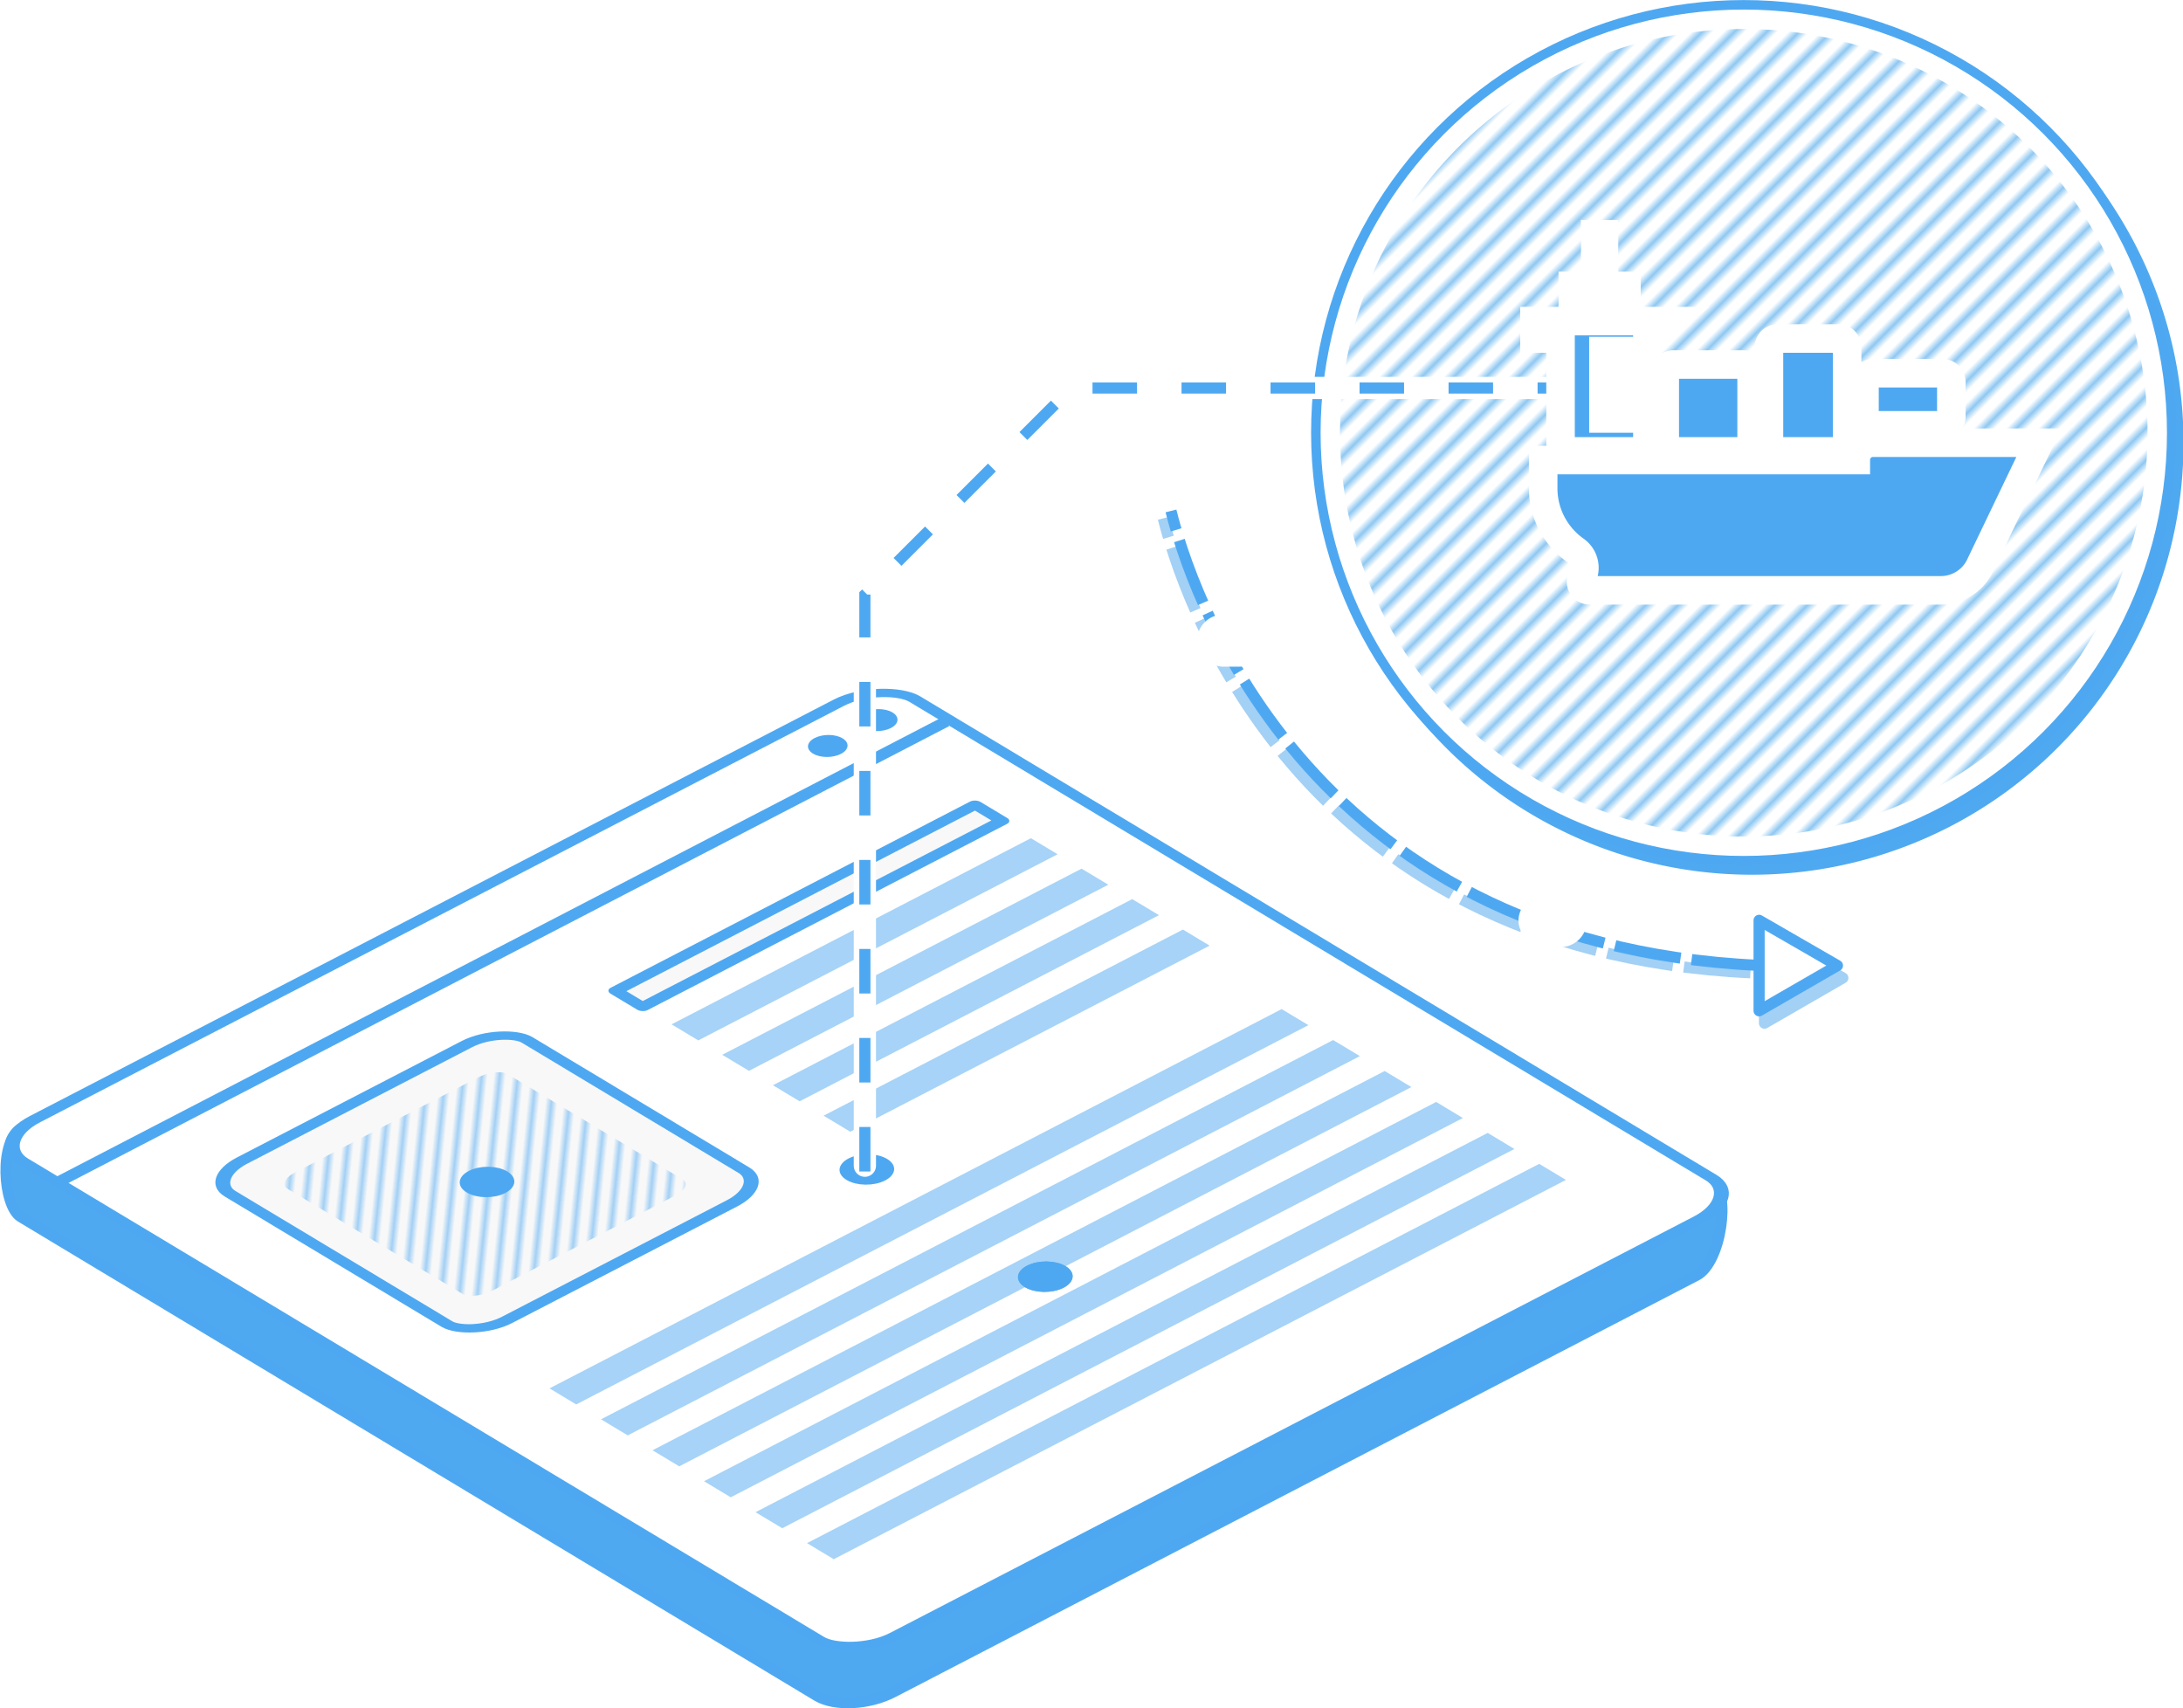
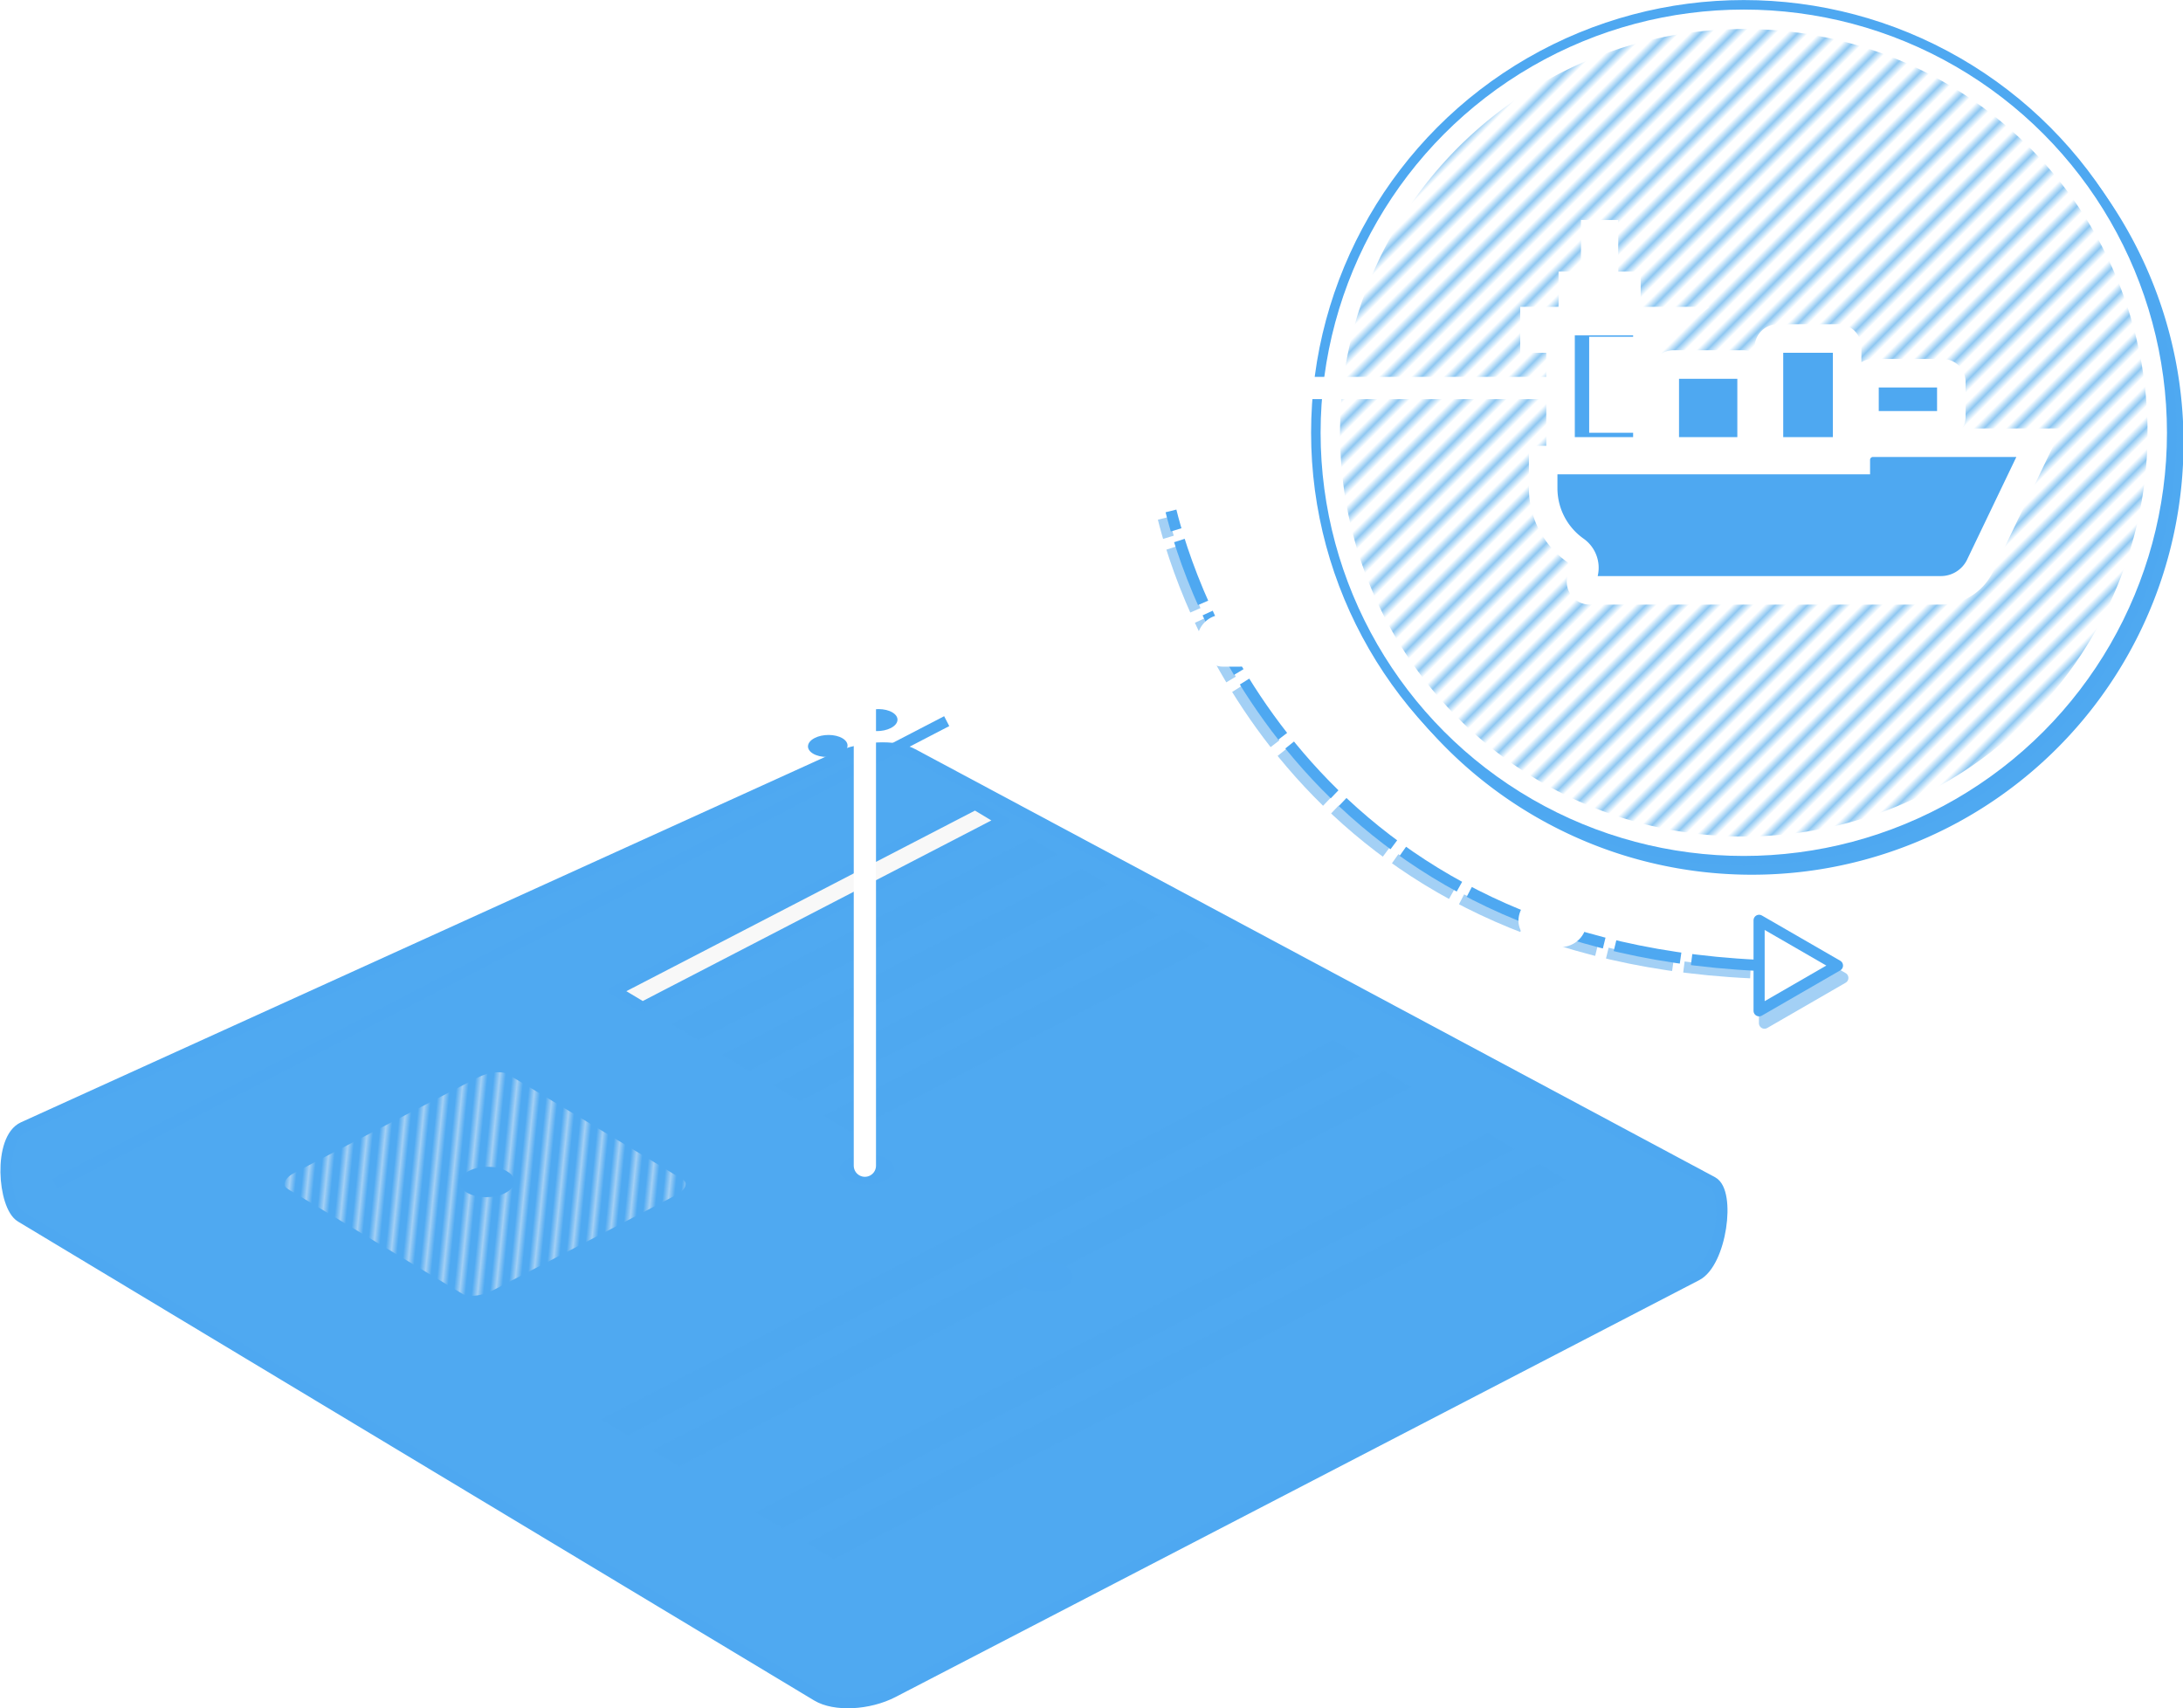
<svg xmlns="http://www.w3.org/2000/svg" xmlns:xlink="http://www.w3.org/1999/xlink" width="3924.184" height="3070.571" viewBox="0 0 1038.274 812.422" version="1.1" id="svg1" xml:space="preserve">
  <defs id="defs1">
    <pattern xlink:href="#Strips1_1.5-5-1" preserveAspectRatio="xMidYMid" id="pattern11-4" patternTransform="scale(3.067) rotate(45 495.274 1647.551)" x="0" y="0" />
    <pattern patternUnits="userSpaceOnUse" width="2.5" height="1" patternTransform="scale(2)" preserveAspectRatio="xMidYMid" id="Strips1_1.5-5-1" style="fill:#8fc8f2">
      <path style="stroke:none" id="rect140-3-7" d="M0-.5h1v2H0z" />
    </pattern>
    <pattern xlink:href="#pattern92-2" preserveAspectRatio="xMidYMid" id="pattern209-0" patternTransform="matrix(2.429 .023 -.138 1.355 2719.84 1450.404)" />
    <pattern xlink:href="#pattern79-1" preserveAspectRatio="xMidYMid" id="pattern92-2" patternTransform="rotate(45 60.799 308.912) scale(1.62)" />
    <pattern xlink:href="#pattern24-7" preserveAspectRatio="xMidYMid" id="pattern79-1" patternTransform="rotate(45 32.007 162.581) scale(1.8)" />
    <pattern xlink:href="#Strips1_1.5-51" preserveAspectRatio="xMidYMid" id="pattern24-7" patternTransform="rotate(45) scale(2)" x="0" y="0" />
    <pattern patternUnits="userSpaceOnUse" width="2.5" height="1" patternTransform="scale(2)" preserveAspectRatio="xMidYMid" id="Strips1_1.5-51" style="fill:#a3d0f5">
      <path style="stroke:none" id="rect140-7" d="M0-.5h1v2H0z" />
    </pattern>
  </defs>
  <g id="layer1" transform="translate(-3004.708 -214.105)">
    <g id="g1" transform="matrix(1.181 0 0 1.181 -1548.246 -388.383)">
      <path id="path48-1" style="fill:#4fa9f1;fill-opacity:1;stroke-width:2.451;stroke-linecap:round;stroke-miterlimit:10;stroke-opacity:0;paint-order:fill markers stroke" d="M4556.398 514.73c-25.117.654-50.139 6.777-72.702 17.922-21.505 10.601-40.776 25.76-56.199 44.133a172.9 172.9 0 0 0-22.502 34.337c-9.867 19.863-15.93 41.622-17.663 63.753a174.752 174.752 0 0 0 3.493 50.88c6.067 27.89 19.179 54.185 37.754 75.865 10.787 12.62 23.357 23.612 37.27 32.669 16.903 10.991 35.766 19.073 55.463 23.617 24.216 5.646 49.688 6.013 74.085 1.012 16.623-3.38 32.843-9.276 47.756-17.31 22.418-12.062 42.116-29.121 57.247-49.602 12.004-16.198 21.174-34.543 26.901-53.852 6.258-20.992 8.488-43.155 6.556-64.973-2.207-25.368-10.163-50.218-22.996-72.229-12.684-21.824-30.26-40.779-51.013-55.204a173.233 173.233 0 0 0-30.982-17.136c-17.146-7.297-35.46-11.842-54.036-13.357a171.84 171.84 0 0 0-18.433-.526z" />
      <circle style="fill:#fff;fill-opacity:1;stroke:#4ea8f1;stroke-width:3.833;stroke-linecap:round;stroke-linejoin:round;stroke-miterlimit:10;stroke-dasharray:none;stroke-dashoffset:13.501;stroke-opacity:1" id="path9-1" cx="4557.433" cy="684.432" r="172.342" />
      <path id="circle9-7" style="fill:url(#pattern11-4);fill-opacity:1;stroke:none;stroke-width:3.833;stroke-linecap:round;stroke-linejoin:round;stroke-miterlimit:10;stroke-dasharray:none;stroke-dashoffset:13.501;stroke-opacity:1" d="M4555.905 521.827c-6.17.084-12.324.483-18.446 1.238a162.906 162.906 0 0 0-36.48 8.887 162.389 162.389 0 0 0-42.284 23.292c-15.976 12.204-29.66 27.4-40.11 44.576a162.954 162.954 0 0 0-13.457 27.665 162.562 162.562 0 0 0-9.87 68.697 162.497 162.497 0 0 0 16.516 60.516 161.96 161.96 0 0 0 12.246 20.692 162.539 162.539 0 0 0 16.443 19.99c8.708 9.017 18.488 17.06 29.036 23.827a163.01 163.01 0 0 0 38.254 18.055 162.826 162.826 0 0 0 57.157 7.601 162.572 162.572 0 0 0 39.392-6.73 162.884 162.884 0 0 0 42.362-19.77 162.237 162.237 0 0 0 13.339-9.768 162.607 162.607 0 0 0 27.924-29.159 162.224 162.224 0 0 0 17.994-30.752 162.626 162.626 0 0 0 9.245-26.788 162.11 162.11 0 0 0 4.618-30.494c.344-6.18.33-12.38-.029-18.56-.19-3.191-.476-6.422-.853-9.599a165.787 165.787 0 0 0-2.023-12.698 162.92 162.92 0 0 0-9.62-31.292 162.767 162.767 0 0 0-15.442-28.368 162.811 162.811 0 0 0-42.511-42.618 161.352 161.352 0 0 0-14.203-8.685 163.728 163.728 0 0 0-23.667-10.52 161.947 161.947 0 0 0-27.23-7.015 162.777 162.777 0 0 0-16.423-1.889c-3.94-.249-7.916-.361-11.878-.33z" />
      <path id="rect18-9" style="fill:#4fa9f1;fill-opacity:1;stroke:#4ea8f1;stroke-width:4.481;stroke-linecap:round;stroke-linejoin:round;stroke-miterlimit:10" d="m3864.545 964.16 327.556-148.823c10.106-4.592 23.312-5.417 30.637-1.496l322.086 172.382c7.325 3.92 3.497 32.356-6.356 37.468l-323.613 167.864c-9.854 5.111-23.518 5.778-30.637 1.496l-320.665-192.894c-7.12-4.282-9.114-31.404.992-35.996z" />
      <circle style="fill:#4ea8f1;fill-opacity:1;stroke:#4ea8f1;stroke-width:2.739;stroke-linecap:round;stroke-linejoin:round;stroke-miterlimit:10;stroke-dasharray:none;stroke-opacity:1" id="path5-6" cx="4513.348" cy="667.574" r="7.889" />
-       <rect style="fill:#fff;stroke:#4ea8f1;stroke-width:4.854;stroke-linecap:round;stroke-linejoin:round;stroke-miterlimit:10;stroke-dasharray:none;paint-order:normal" id="rect79-4" width="404.633" height="404.205" x="1352.967" y="3092.155" rx="20.037" ry="14.997" transform="matrix(.888 -.46 .857 .515 0 0)" />
      <path style="fill:none;stroke:#4ea8f1;stroke-width:4.481;stroke-linecap:butt;stroke-linejoin:miter;stroke-dasharray:none;stroke-opacity:1" d="m3877.244 986.885 359.185-186.316" id="path79-6" />
-       <rect style="fill:#f8f8f8;stroke:#4ea8f1;stroke-width:4.854;stroke-linecap:round;stroke-linejoin:round;stroke-miterlimit:10;stroke-dasharray:none;paint-order:normal" id="rect80-3" width="134.695" height="124.553" x="1390.349" y="3154.61" rx="16.36" ry="11.335" transform="matrix(.888 -.46 .857 .515 0 0)" />
      <rect style="fill:#f8f8f8;stroke:#4ea8f1;stroke-width:4.854;stroke-linecap:round;stroke-linejoin:round;stroke-miterlimit:10;stroke-dasharray:none;paint-order:normal" id="rect81-7" width="162.956" height="12.557" x="1566.536" y="3164.644" rx="0" ry="0" transform="matrix(.888 -.46 .857 .515 0 0)" />
      <rect style="opacity:.5;fill:#4ea8f1;fill-opacity:1;stroke:none;stroke-width:4.854;stroke-linecap:round;stroke-linejoin:round;stroke-miterlimit:10;stroke-dasharray:none;paint-order:normal" id="rect82-9" width="162.956" height="12.557" x="1566.536" y="3190.83" rx="0" ry="0" transform="matrix(.888 -.46 .857 .515 0 0)" />
      <rect style="opacity:.5;fill:#4ea8f1;fill-opacity:1;stroke:none;stroke-width:4.854;stroke-linecap:round;stroke-linejoin:round;stroke-miterlimit:10;stroke-dasharray:none;paint-order:normal" id="rect83-7" width="162.956" height="12.557" x="1566.536" y="3214.643" rx="0" ry="0" transform="matrix(.888 -.46 .857 .515 0 0)" />
      <rect style="opacity:.5;fill:#4ea8f1;fill-opacity:1;stroke:none;stroke-width:4.854;stroke-linecap:round;stroke-linejoin:round;stroke-miterlimit:10;stroke-dasharray:none;paint-order:normal" id="rect84-4" width="162.956" height="12.557" x="1566.536" y="3238.456" rx="0" ry="0" transform="matrix(.888 -.46 .857 .515 0 0)" />
      <rect style="opacity:.5;fill:#4ea8f1;fill-opacity:1;stroke:none;stroke-width:4.854;stroke-linecap:round;stroke-linejoin:round;stroke-miterlimit:10;stroke-dasharray:none;paint-order:normal" id="rect85-9" width="162.956" height="12.557" x="1566.536" y="3262.27" rx="0" ry="0" transform="matrix(.888 -.46 .857 .515 0 0)" />
-       <rect style="opacity:.5;fill:#4ea8f1;fill-opacity:1;stroke:none;stroke-width:6.929;stroke-linecap:round;stroke-linejoin:round;stroke-miterlimit:10;stroke-dasharray:none;paint-order:normal" id="rect86-1" width="332.044" height="12.557" x="1389.262" y="3317.153" rx="0" ry="0" transform="matrix(.888 -.46 .857 .515 0 0)" />
      <rect style="opacity:.5;fill:#4ea8f1;fill-opacity:1;stroke:none;stroke-width:6.929;stroke-linecap:round;stroke-linejoin:round;stroke-miterlimit:10;stroke-dasharray:none;paint-order:normal" id="rect87-7" width="332.044" height="12.557" x="1389.262" y="3365.562" rx="0" ry="0" transform="matrix(.888 -.46 .857 .515 0 0)" />
-       <rect style="opacity:.5;fill:#4ea8f1;fill-opacity:1;stroke:none;stroke-width:6.929;stroke-linecap:round;stroke-linejoin:round;stroke-miterlimit:10;stroke-dasharray:none;paint-order:normal" id="rect88-0" width="332.044" height="12.557" x="1389.262" y="3389.766" rx="0" ry="0" transform="matrix(.888 -.46 .857 .515 0 0)" />
      <rect style="opacity:.5;fill:#4ea8f1;fill-opacity:1;stroke:none;stroke-width:6.929;stroke-linecap:round;stroke-linejoin:round;stroke-miterlimit:10;stroke-dasharray:none;paint-order:normal" id="rect89-6" width="332.044" height="12.557" x="1389.262" y="3438.175" rx="0" ry="0" transform="matrix(.888 -.46 .857 .515 0 0)" />
      <rect style="opacity:.5;fill:#4ea8f1;fill-opacity:1;stroke:none;stroke-width:6.929;stroke-linecap:round;stroke-linejoin:round;stroke-miterlimit:10;stroke-dasharray:none;paint-order:normal" id="rect90-0" width="332.044" height="12.557" x="1389.262" y="3413.97" rx="0" ry="0" transform="matrix(.888 -.46 .857 .515 0 0)" />
      <rect style="opacity:.5;fill:#4ea8f1;fill-opacity:1;stroke:none;stroke-width:6.929;stroke-linecap:round;stroke-linejoin:round;stroke-miterlimit:10;stroke-dasharray:none;paint-order:normal" id="rect91-8" width="332.044" height="12.557" x="1389.262" y="3341.357" rx="0" ry="0" transform="matrix(.888 -.46 .857 .515 0 0)" />
      <path id="path91-5" style="fill:url(#pattern209-0);fill-opacity:1;stroke:none;stroke-width:3.63;stroke-linecap:round;stroke-linejoin:round;stroke-miterlimit:10;stroke-dasharray:none;paint-order:normal" d="M4045.675 945.071c-22.485 11.681-45.019 23.334-67.443 35.051-1.93 1.058-4.009 2.041-5.844 3.148-1.88 1.356-3.279 3.18-2.29 4.838 1.328 1.427 3.799 2.341 5.55 3.606 22.053 13.252 44.082 26.517 66.179 39.746 2.494.954 5.971.515 8.432-.301 4.503-1.52 7.816-3.866 11.83-5.752 21.99-11.416 44.05-22.793 65.92-34.28 1.874-1.157 3.253-2.563 3.282-4.129.122-1.466-1.996-2.47-3.673-3.393-3.016-1.775-5.944-3.599-8.936-5.388a16578.504 16578.504 0 0 0-59.118-35.506c-1.772-.995-4.715-.86-6.97-.378-2.71.56-4.853 1.657-6.915 2.736z" />
      <ellipse style="fill:#4ea8f1;fill-opacity:1;stroke:none;stroke-width:4.854;stroke-linecap:round;stroke-linejoin:round;stroke-miterlimit:10;stroke-dasharray:none;paint-order:normal" id="circle91-3" cx="1740.054" cy="3107.907" transform="matrix(.888 -.46 .857 .515 0 0)" rx="6.694" ry="6.19" />
      <ellipse style="fill:#4ea8f1;fill-opacity:1;stroke:none;stroke-width:4.854;stroke-linecap:round;stroke-linejoin:round;stroke-miterlimit:10;stroke-dasharray:none;paint-order:normal" id="circle92-9" cx="1717.405" cy="3107.907" transform="matrix(.888 -.46 .857 .515 0 0)" rx="6.694" ry="6.19" />
      <ellipse style="fill:#4ea8f1;fill-opacity:1;stroke:#4ea8f1;stroke-width:2.427;stroke-linecap:round;stroke-linejoin:round;stroke-miterlimit:10;stroke-dasharray:none;stroke-opacity:1;paint-order:normal" id="circle206-4" cx="1457.696" cy="3216.887" transform="matrix(.888 -.46 .857 .515 0 0)" rx="7.983" ry="7.382" />
      <ellipse style="fill:#4ea8f1;fill-opacity:1;stroke:#4ea8f1;stroke-width:2.427;stroke-linecap:round;stroke-linejoin:round;stroke-miterlimit:10;stroke-dasharray:none;stroke-opacity:1;paint-order:normal" id="ellipse4-1" cx="1555.284" cy="3294.257" transform="matrix(.888 -.46 .857 .515 0 0)" rx="7.983" ry="7.382" />
      <path style="fill:none;stroke:#fff;stroke-width:8.962;stroke-linecap:round;stroke-linejoin:miter;stroke-dasharray:none;stroke-dashoffset:0;stroke-opacity:1" d="M4203.476 979.592v-230.01l83.177-83.176h226.575" id="path11-6" />
      <path style="fill:none;stroke:#a3d0f5;stroke-width:4.481;stroke-linecap:butt;stroke-linejoin:miter;stroke-dasharray:26.885,4.481;stroke-dashoffset:0;stroke-opacity:1" d="M4560.095 901.898c-184.639-8.68-229.474-154.76-236.444-182.993" id="path17-5" />
-       <path style="fill:none;stroke:#4ea8f1;stroke-width:4.481;stroke-linecap:butt;stroke-linejoin:miter;stroke-dasharray:17.924,17.924;stroke-dashoffset:0;stroke-opacity:1" d="M4203.476 981.937V749.582l83.177-83.176h228.339" id="path4-2" />
      <path style="fill:none;stroke:#4ea8f1;stroke-width:4.481;stroke-linecap:butt;stroke-linejoin:miter;stroke-dasharray:26.885,4.481;stroke-dashoffset:0;stroke-opacity:1" d="M4563.196 898.91c-184.638-8.68-229.474-154.76-236.443-182.993" id="path14-4" />
      <path style="fill:#a3d0f5;fill-opacity:1;stroke:#a3d0f5;stroke-width:5.292;stroke-linecap:round;stroke-linejoin:round;stroke-miterlimit:10;stroke-dasharray:none;stroke-dashoffset:0;stroke-opacity:1" id="path16-1" d="M1831.067 432.005V388.98l37.26 21.513z" transform="matrix(.847 0 0 .847 3014.855 556.29)" />
      <path style="fill:#fff;fill-opacity:1;stroke:#4ea8f1;stroke-width:5.292;stroke-linecap:round;stroke-linejoin:round;stroke-miterlimit:10;stroke-dasharray:none;stroke-dashoffset:0;stroke-opacity:1" id="path15-5" d="M1831.067 432.005V388.98l37.26 21.513z" transform="matrix(.847 0 0 .847 3012.688 551.313)" />
      <rect style="fill:#fff;fill-opacity:1;stroke:none;stroke-width:4.481;stroke-linecap:round;stroke-linejoin:round;stroke-miterlimit:10;stroke-dasharray:none;stroke-dashoffset:0;stroke-opacity:1" id="rect15-5" width="27.507" height="20.974" x="4337.258" y="757.664" ry="10.487" rx="10.487" />
      <rect style="fill:#fff;fill-opacity:1;stroke:none;stroke-width:4.481;stroke-linecap:round;stroke-linejoin:round;stroke-miterlimit:10;stroke-dasharray:none;stroke-dashoffset:0;stroke-opacity:1" id="rect16-4" width="27.507" height="20.974" x="4466.682" y="870.571" ry="10.487" rx="10.487" />
      <ellipse style="fill:#4ea8f1;fill-opacity:1;stroke:#4ea8f1;stroke-width:2.427;stroke-linecap:round;stroke-linejoin:round;stroke-miterlimit:10;stroke-dasharray:none;stroke-opacity:1;paint-order:normal" id="ellipse17-9" cx="1555.284" cy="3378.119" transform="matrix(.888 -.46 .857 .515 0 0)" rx="7.983" ry="7.382" />
      <ellipse style="fill:#4ea8f1;fill-opacity:1;stroke:#4ea8f1;stroke-width:2.427;stroke-linecap:round;stroke-linejoin:round;stroke-miterlimit:10;stroke-dasharray:none;stroke-opacity:1;paint-order:normal" id="ellipse18-8" cx="1555.284" cy="3378.119" transform="matrix(.888 -.46 .857 .515 0 0)" rx="7.983" ry="7.382" />
      <g style="fill:#4ea8f1;fill-opacity:1;stroke:#fff;stroke-width:34.604;stroke-dasharray:none;paint-order:stroke fill markers" id="g64" transform="translate(4473.146 574.602) scale(.332)">
        <g id="g1-7" style="fill:#4ea8f1;fill-opacity:1;stroke:#fff;stroke-width:34.604;stroke-dasharray:none;paint-order:stroke fill markers">
          <path d="m612 342.869-72.243 150.559a52.67 52.67 0 0 1-46.808 28.521H66.974c-7.85 0-12.942-8.277-9.402-15.285l.179-.355c5.778-11.439 2.35-25.383-8.074-32.836l-.589-.422a92.173 92.173 0 0 1-38.554-74.973v-34.141h379.228v-.211c0-11.52 9.338-20.857 20.856-20.857zM368.693 216.46h-73.738c-5.818 0-10.534 4.716-10.534 10.534v115.875c0 5.818 4.716 10.535 10.534 10.535h73.738c5.817 0 10.534-4.717 10.534-10.535V226.994c.001-5.818-4.716-10.534-10.534-10.534zm126.409 42.136H410.83c-5.817 0-10.534 4.716-10.534 10.534v42.135c0 5.818 4.717 10.535 10.534 10.535h84.272c5.818 0 10.534-4.717 10.534-10.535V269.13c0-5.818-4.716-10.534-10.534-10.534zm-326.557 94.806h84.272c5.818 0 10.534-4.717 10.534-10.533v-84.273c0-5.818-4.716-10.534-10.534-10.534h-84.272c-5.818 0-10.534 4.716-10.534 10.534v84.273c.001 5.817 4.717 10.533 10.534 10.533zm-5.39-158.011-26.211 21.069v136.942H31.602V216.46H0v-21.069h73.738v-30.546H46.506v-12.296h27.232V90.051h10.534v62.498h27.233v12.296H84.272v30.546zm-45.242 86.671h-34.28v31.457h34.28zm0-50.411h-34.28v31.458h34.28z" id="path1-5356" style="fill:#4ea8f1;fill-opacity:1;stroke:#fff;stroke-width:34.604;stroke-dasharray:none;paint-order:stroke fill markers" />
        </g>
      </g>
    </g>
  </g>
  <style type="text/css" id="style1">.st0{fill:#000}</style>
</svg>